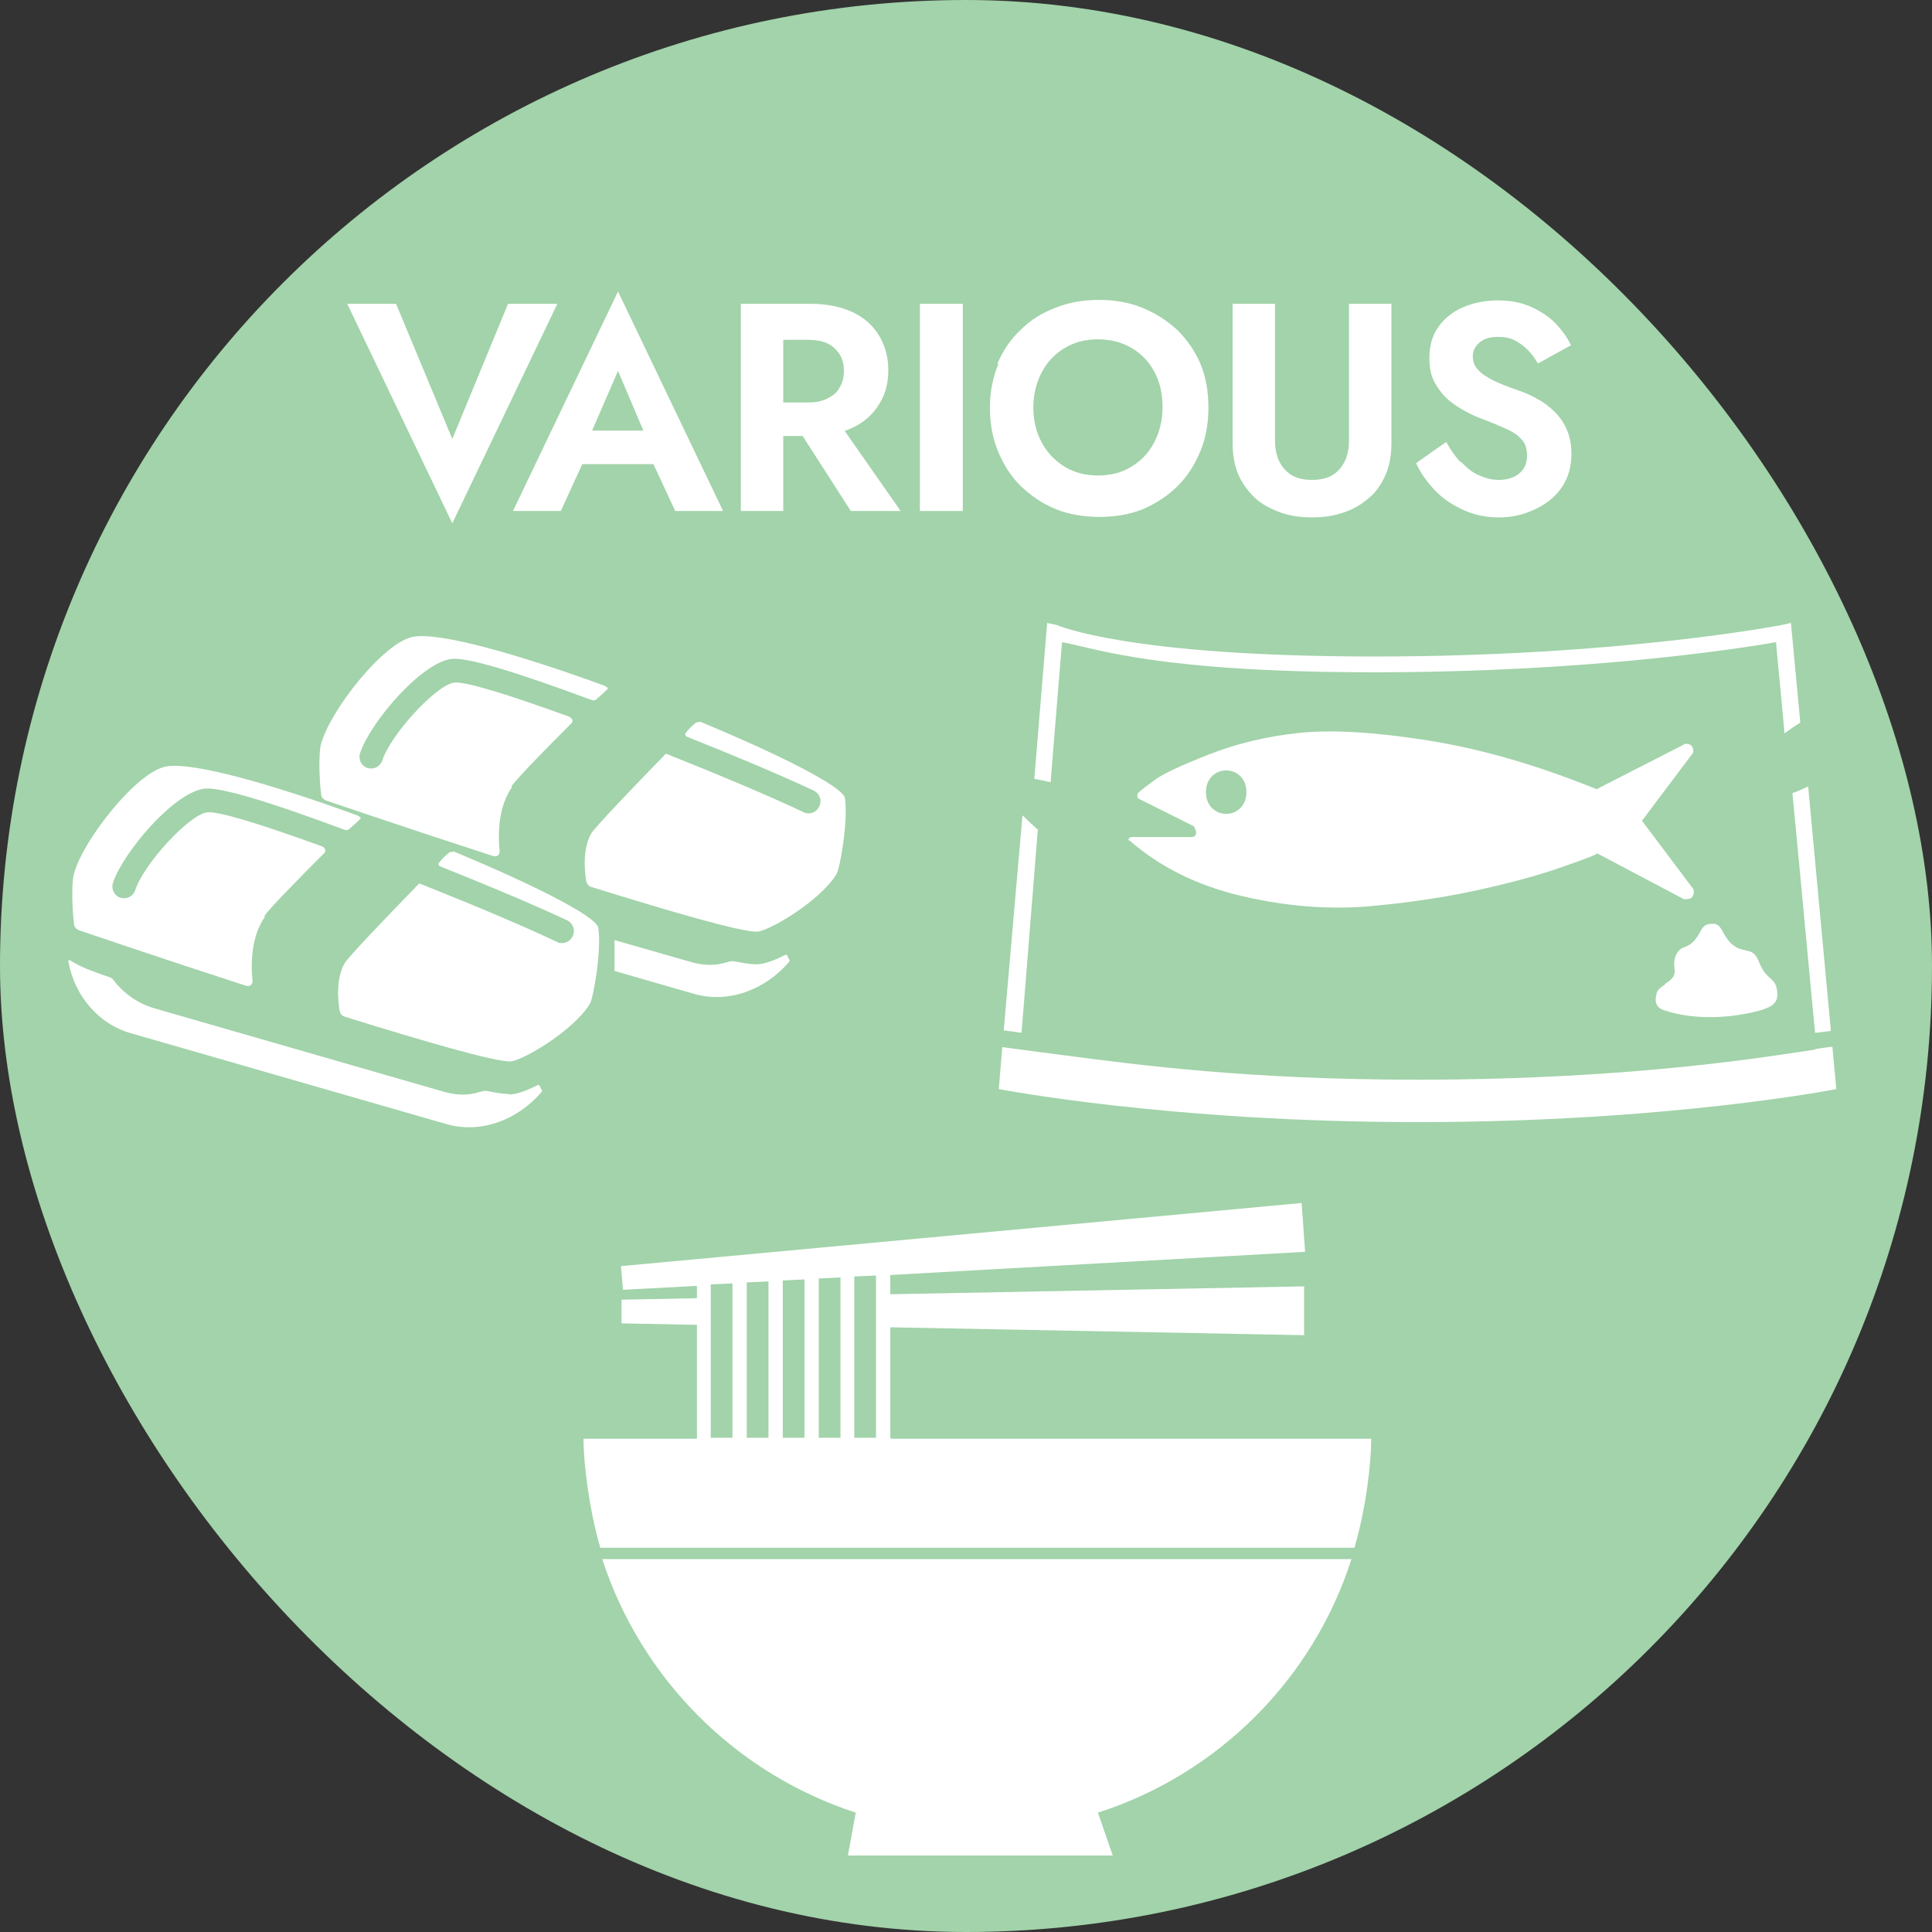
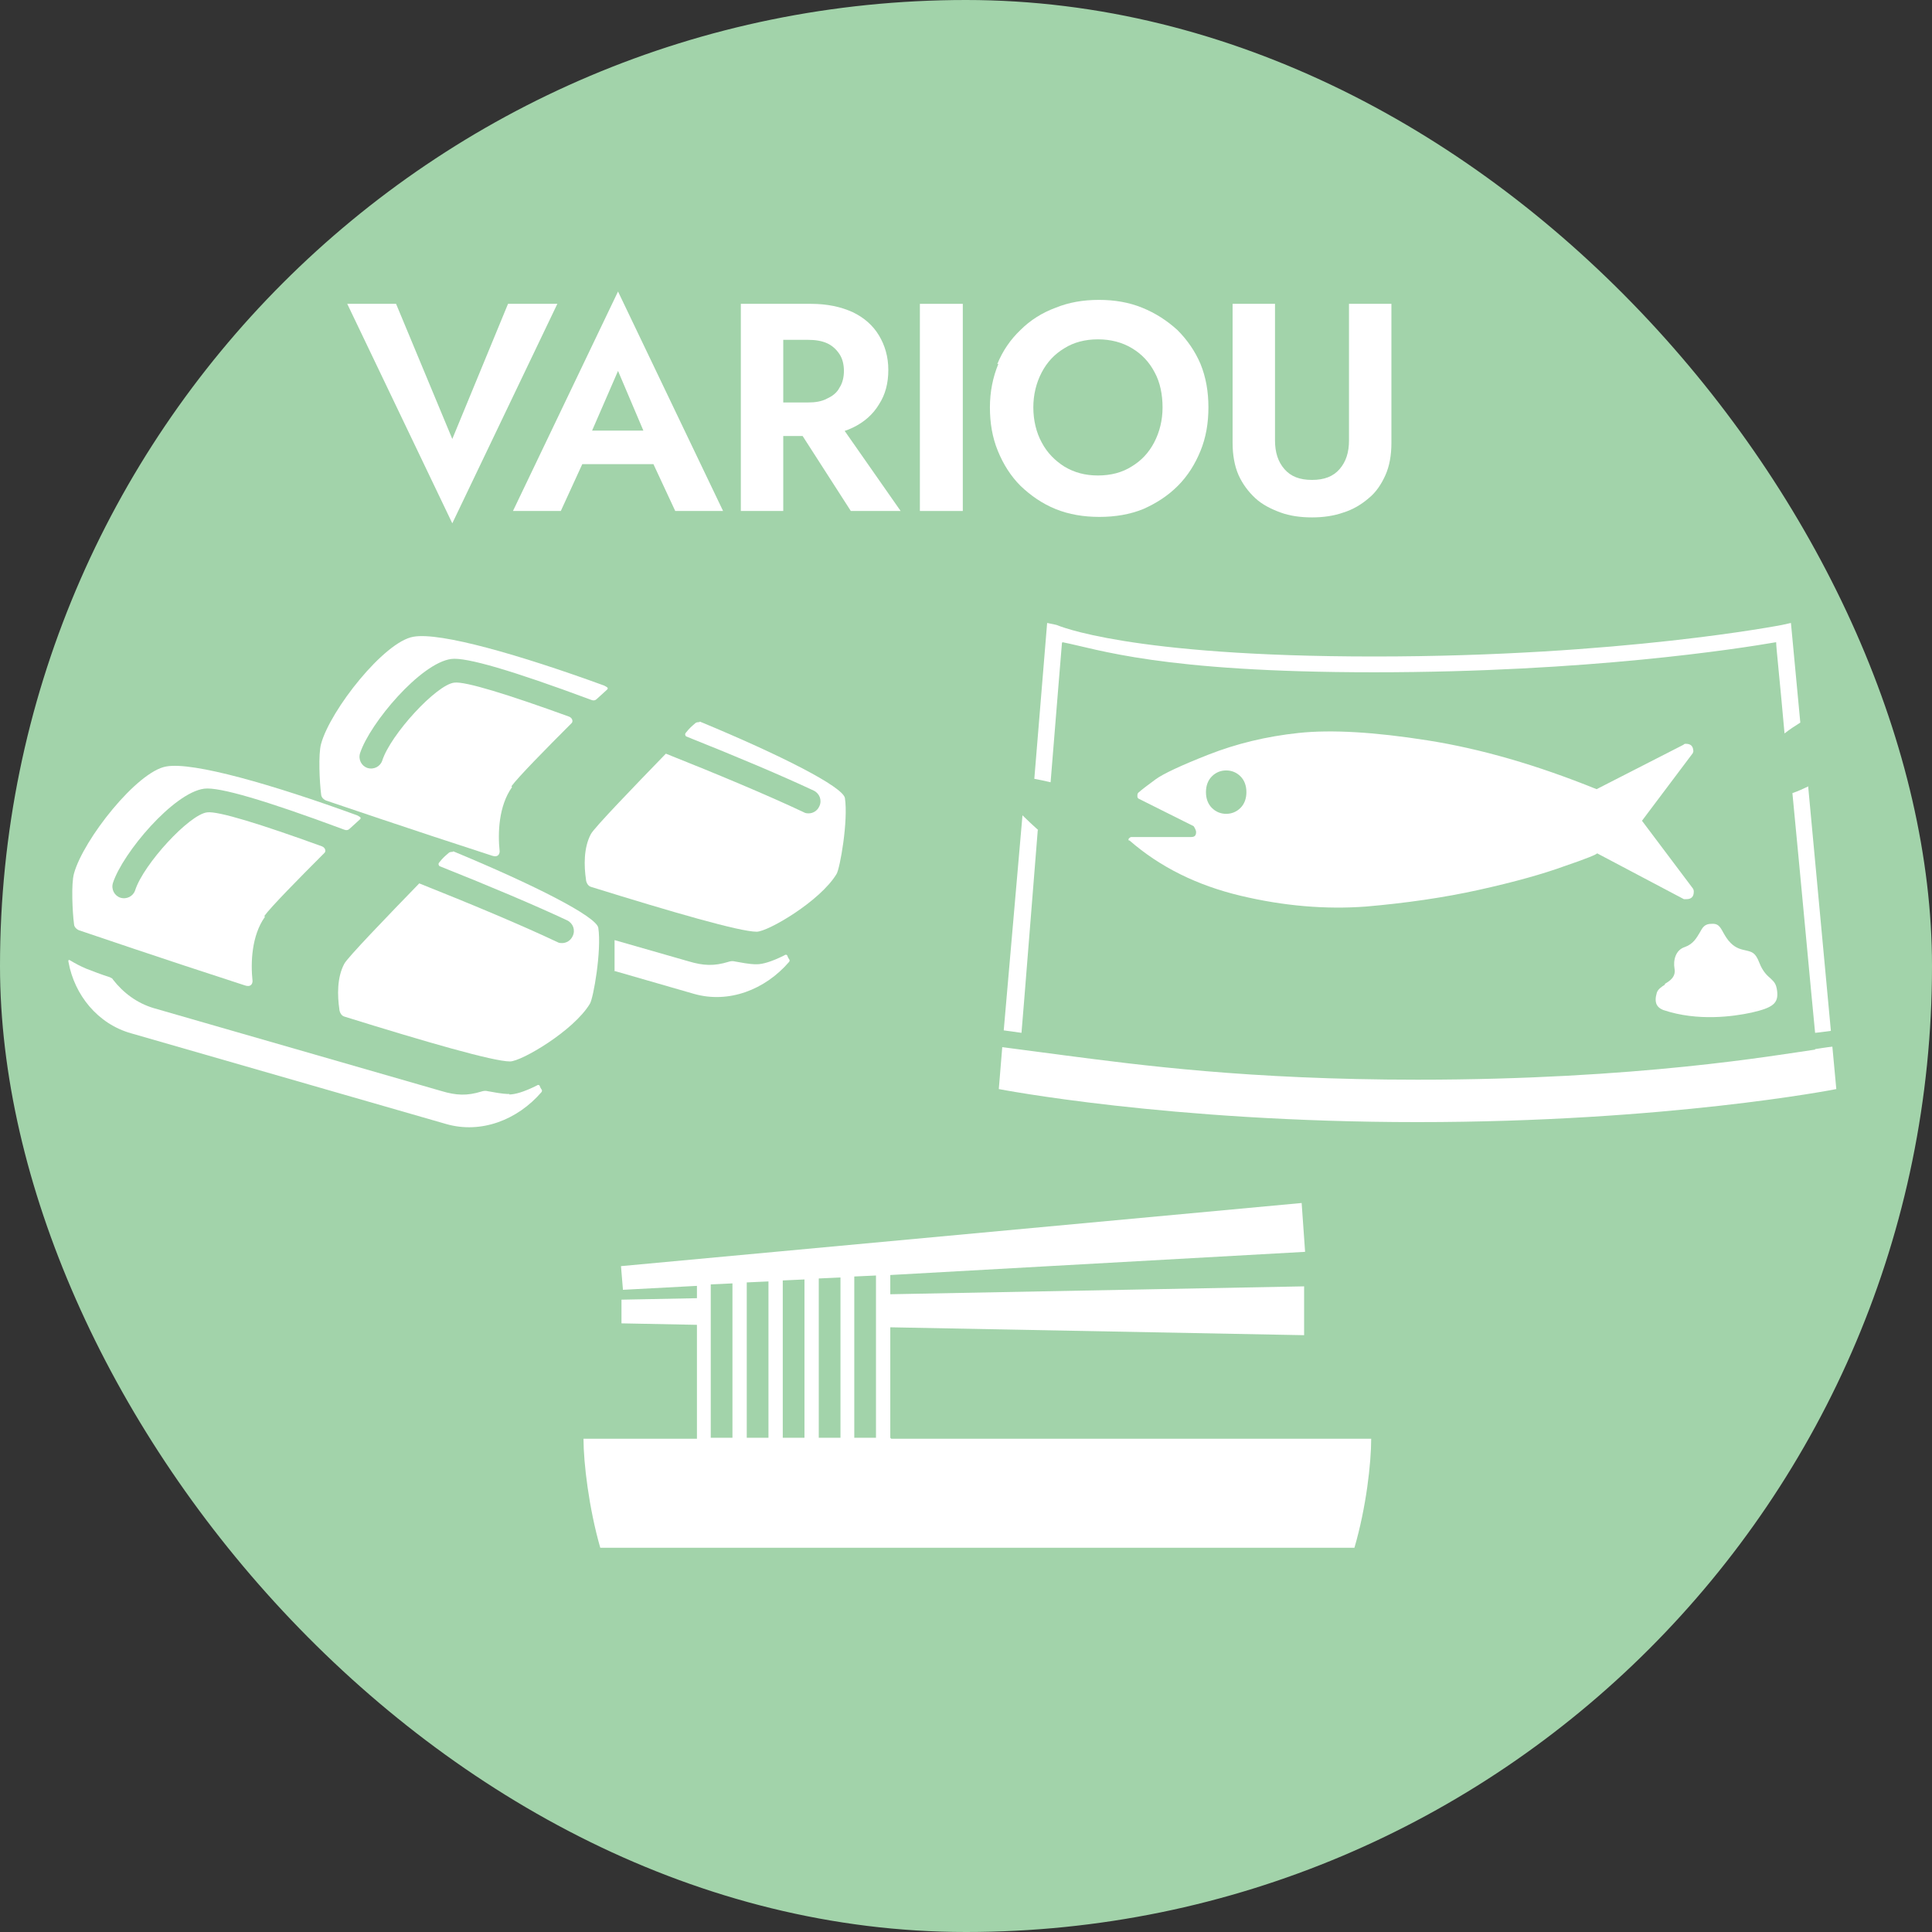
<svg xmlns="http://www.w3.org/2000/svg" id="_レイヤー_2" viewBox="0 0 39.17 39.17">
  <rect x="0" y="0" width="39.17" height="39.17" fill="#333333" stroke="none" />
  <defs>
    <style>.cls-1{fill:#fff;}.cls-2{fill:#a2d3aa;}</style>
  </defs>
  <g id="_レイヤー_xFF11_">
    <rect class="cls-2" x="0" y="0" width="39.17" height="39.17" rx="19.59" ry="19.59" />
  </g>
  <g id="_編集モード">
    <path class="cls-1" d="M10.3,6.16h1l-2.13,4.45-2.13-4.45h.99l1.14,2.74,1.13-2.74Z" />
    <path class="cls-1" d="M11.9,8.97l.02.19-.55,1.2h-.97l2.13-4.45,2.13,4.45h-.97l-.54-1.16v-.22s-.62-1.46-.62-1.46l-.63,1.45ZM11.54,8.73h2.02l.1.68h-2.22l.1-.68Z" />
    <path class="cls-1" d="M15.88,6.16v4.2h-.86v-4.2h.86ZM15.55,6.16h.89c.33,0,.61.06.85.17.23.11.41.27.53.47s.19.43.19.7-.06.5-.19.7c-.12.2-.3.36-.53.47-.23.11-.51.17-.85.17h-.89v-.68h.83c.15,0,.28-.02.39-.08.11-.05.2-.12.25-.22.06-.09.09-.21.09-.34s-.03-.25-.09-.34c-.06-.09-.14-.17-.25-.22-.11-.05-.24-.07-.39-.07h-.83v-.73ZM16.89,8.4l1.37,1.96h-1.01l-1.26-1.96h.91Z" />
    <path class="cls-1" d="M19.52,6.16v4.2h-.87v-4.2h.87Z" />
    <path class="cls-1" d="M20.22,7.38c.11-.27.27-.5.47-.69.2-.2.44-.35.71-.45.27-.11.56-.16.88-.16s.61.05.88.16c.27.11.5.26.71.45.2.2.36.43.47.69.11.27.16.56.16.88s-.05.61-.16.88c-.11.27-.26.51-.46.71-.2.2-.43.35-.7.47-.27.11-.57.16-.89.16s-.62-.05-.89-.16c-.27-.11-.5-.27-.71-.47-.2-.2-.35-.44-.46-.71-.11-.27-.16-.56-.16-.88s.06-.61.17-.88ZM21.12,8.97c.11.21.27.37.46.49.2.12.42.18.68.18s.49-.06.68-.18c.2-.12.35-.28.46-.49.11-.21.17-.45.17-.71s-.05-.51-.16-.71c-.11-.21-.26-.37-.46-.49-.2-.12-.43-.18-.69-.18s-.49.06-.68.18c-.2.12-.35.28-.46.49-.11.21-.17.45-.17.71s.06.51.17.71Z" />
    <path class="cls-1" d="M25.85,6.16v2.77c0,.24.06.43.19.58s.31.22.56.22.43-.07.56-.22.19-.34.19-.58v-2.77h.86v2.82c0,.25-.04.47-.12.65s-.19.35-.34.47c-.15.13-.32.23-.51.29-.2.07-.41.1-.64.1s-.45-.03-.64-.1-.37-.16-.51-.29c-.14-.13-.26-.29-.34-.47s-.12-.41-.12-.65v-2.82h.86Z" />
-     <path class="cls-1" d="M29.62,9.36c.11.12.22.21.35.27s.27.1.41.1c.17,0,.31-.04.42-.13.11-.09.16-.21.16-.36,0-.13-.03-.24-.1-.32-.07-.08-.16-.15-.29-.21s-.29-.13-.48-.2c-.1-.04-.21-.08-.34-.15s-.25-.14-.37-.24c-.12-.1-.21-.22-.29-.36-.08-.14-.11-.31-.11-.51,0-.24.06-.45.18-.62.12-.17.29-.31.5-.4.21-.09.45-.14.71-.14s.5.05.69.14c.19.09.36.2.49.34.13.14.23.28.3.43l-.67.37c-.06-.1-.12-.19-.2-.27-.08-.08-.17-.15-.27-.2-.1-.05-.21-.07-.34-.07-.17,0-.29.04-.38.12s-.13.17-.13.27.03.2.1.27c.07.08.17.15.31.22.14.07.32.14.53.21.14.05.27.11.39.18.13.07.24.16.34.26s.18.22.24.36c.06.14.09.3.09.48,0,.2-.04.39-.12.55s-.19.29-.33.4c-.14.11-.3.19-.47.25-.17.06-.36.09-.55.09-.26,0-.5-.05-.72-.15-.22-.1-.42-.23-.58-.4-.16-.17-.29-.35-.38-.55l.61-.43c.09.16.18.29.29.41Z" />
    <path class="cls-1" d="M36.67,15.94c-.11.05-.21.1-.33.14.19,1.97.38,4.05.46,4.86.12-.01.23-.03.32-.04l-.46-4.95Z" />
    <path class="cls-1" d="M36.8,21.28c-.78.11-3.59.61-8.06.61-3.44,0-5.66-.3-7.13-.49h0s-1.29-.17-1.29-.17l-.07.85s3.44.67,8.49.67,8.45-.66,8.49-.67l-.08-.86c-.1.01-.35.05-.35.05Z" />
    <path class="cls-1" d="M21.05,16.83c-.11-.1-.22-.2-.32-.3l-.38,4.36.36.05c.06-.7.19-2.38.33-4.11Z" />
    <path class="cls-1" d="M21.54,13.02c.72.14,1.98.61,6.32.61s7.4-.48,8.15-.61c0,.1.08.83.17,1.85.1-.08.21-.15.32-.22l-.19-2.02-.18.04s-3.27.64-8.27.64-6.41-.63-6.44-.64l-.19-.04-.26,3.16c.1.02.21.04.33.07.12-1.5.22-2.69.23-2.82Z" />
    <path class="cls-1" d="M33.76,19.96c-.08.05-.15.1-.17.17h0c-.03.1-.03.18,0,.24.04.08.14.11.14.11.69.23,1.41.13,1.78.05.44-.1.55-.19.52-.44-.02-.15-.06-.18-.13-.25-.07-.06-.16-.14-.23-.32-.08-.21-.15-.22-.27-.25-.09-.02-.2-.04-.31-.15-.07-.07-.11-.14-.15-.21-.07-.13-.11-.19-.24-.18-.14,0-.18.07-.24.18-.06.1-.13.23-.3.29-.19.06-.24.27-.21.44.03.17-.1.25-.2.31Z" />
    <path class="cls-1" d="M34.33,15.23c0-.1-.05-.15-.15-.15-.02,0-.03,0-.05.02l-1.76.9c-1.21-.49-2.35-.82-3.43-.99-1.08-.17-1.95-.22-2.61-.15-.66.07-1.27.22-1.83.44-.56.22-.92.39-1.07.5-.15.11-.27.2-.35.27-.02.02-.02.04-.02.07,0,.02,0,.03.02.05l1.12.56s.05.07.05.12c0,.07-.03.1-.1.1h-1.22s-.05.02-.05.05c0,.02,0,.02.02.02.62.54,1.37.91,2.25,1.12.88.21,1.73.28,2.54.22.81-.07,1.58-.18,2.3-.34.72-.16,1.29-.32,1.73-.48.44-.15.66-.24.66-.26l1.76.93h.05c.1,0,.15-.05.15-.15,0-.02,0-.04-.02-.07l-1.03-1.37,1.03-1.37s.02-.06.02-.07ZM25.15,16.38c-.08.08-.18.12-.29.12s-.21-.04-.29-.12c-.08-.08-.12-.19-.12-.32s.04-.24.12-.32c.08-.08.18-.12.29-.12s.21.04.29.12c.08.08.12.19.12.32s-.04.24-.12.32Z" />
    <path class="cls-1" d="M10.33,22.18c-.05,0-.14,0-.4-.05-.03,0-.08-.03-.17,0-.29.09-.51.08-.81-.01l-5.83-1.68c-.34-.1-.62-.31-.83-.58,0-.01-.02-.03-.07-.05-.19-.06-.31-.11-.47-.17-.12-.05-.23-.11-.33-.17-.05-.03-.03.04-.03.04.12.66.59,1.25,1.27,1.44l6.39,1.84c.7.2,1.44-.08,1.93-.65,0,0,.02-.03,0-.05-.02-.03-.03-.05-.04-.08,0,0-.02-.03-.06,0-.26.13-.44.18-.56.18Z" />
    <path class="cls-1" d="M5.36,18.57c.13-.18.69-.75,1.22-1.28.03-.03.02-.1-.05-.13-1.24-.45-2.11-.72-2.33-.69-.36.04-1.29,1.05-1.46,1.58-.04.12-.17.19-.3.15-.12-.04-.19-.17-.15-.3.2-.61,1.23-1.83,1.85-1.91.3-.04,1.25.24,2.81.82.03.01.08.04.13,0,.11-.1.13-.12.22-.2.04-.04-.03-.06-.06-.08-1.7-.62-3.33-1.09-3.87-.99-.59.1-1.68,1.48-1.87,2.17-.06.21-.03.79,0,1.02,0,.09.1.13.1.13.24.08,1.61.55,3.37,1.12.12.04.15-.04.15-.09-.04-.37-.02-.92.25-1.3Z" />
    <path class="cls-1" d="M9.18,17.27s-.06,0-.08.02c-.07.06-.12.1-.19.19-.03.03-.02.06,0,.08,1.03.41,1.95.8,2.59,1.1.12.06.17.2.11.32-.04.09-.13.14-.21.14-.03,0-.07,0-.1-.02-.74-.35-1.77-.78-2.8-1.19-.65.67-1.46,1.51-1.52,1.63-.15.28-.14.65-.1.92,0,.04.03.13.1.15,1.64.51,3.02.91,3.36.91.23,0,1.29-.62,1.62-1.17.07-.11.24-1.08.17-1.54-.04-.23-1.3-.87-2.94-1.55Z" />
    <path class="cls-1" d="M12.44,19.68l1.63.47c.7.2,1.44-.08,1.93-.65,0,0,.02-.03,0-.05-.02-.03-.03-.05-.04-.08,0,0-.02-.03-.06,0-.26.13-.44.18-.56.18-.05,0-.14,0-.4-.05-.03,0-.08-.03-.17,0-.29.09-.51.08-.81-.01l-1.5-.43v.63Z" />
    <path class="cls-1" d="M10.37,15.94c.13-.18.69-.75,1.22-1.28.03-.03.02-.1-.05-.13-1.24-.45-2.11-.72-2.33-.69-.36.04-1.29,1.05-1.46,1.58-.04.12-.17.19-.3.15-.12-.04-.19-.17-.15-.3.2-.61,1.23-1.83,1.85-1.91.3-.04,1.25.24,2.81.82.03.01.08.04.13,0,.11-.1.13-.12.22-.2.04-.04-.03-.06-.06-.08-1.7-.62-3.33-1.09-3.87-.99-.59.1-1.68,1.48-1.87,2.17-.06.21-.03.79,0,1.02,0,.09.1.13.1.13.24.08,1.61.55,3.37,1.12.12.04.15-.04.15-.09-.04-.37-.02-.92.25-1.3Z" />
    <path class="cls-1" d="M14.18,14.64s-.06,0-.08.02c-.07.06-.12.1-.19.19-.03.03-.02.06,0,.08,1.03.41,1.95.8,2.59,1.1.12.06.17.2.11.32-.04.09-.13.14-.21.14-.03,0-.07,0-.1-.02-.74-.35-1.77-.78-2.8-1.19-.65.67-1.46,1.51-1.52,1.63-.15.28-.14.65-.1.92,0,.04.03.13.1.15,1.64.51,3.02.91,3.36.91.23,0,1.29-.62,1.62-1.17.07-.11.24-1.08.17-1.54-.04-.23-1.3-.87-2.94-1.55Z" />
    <path class="cls-1" d="M18.05,29.15v-2.24l8.39.16v-.99l-8.39.16v-.39l8.41-.47-.07-.99-13.8,1.28.04.48,1.5-.08v.25l-1.53.03v.48l1.53.03v2.31h-2.3c0,.49.11,1.41.34,2.21h15.29c.24-.82.34-1.72.34-2.21h-9.73ZM17.76,25.86v3.29h-.44v-3.27l.44-.02ZM17.04,25.9v3.25h-.44v-3.23l.44-.02ZM16.31,25.94v3.21h-.44v-3.19l.44-.02ZM15.58,25.98v3.17h-.44v-3.15l.44-.02ZM14.41,26.04l.44-.02v3.13h-.44v-3.11Z" />
-     <path class="cls-1" d="M17.35,36.75l-.16.87h5.37l-.3-.87c2.43-.78,4.36-2.7,5.14-5.14h-15.19c.79,2.43,2.71,4.35,5.14,5.14Z" />
  </g>
</svg>